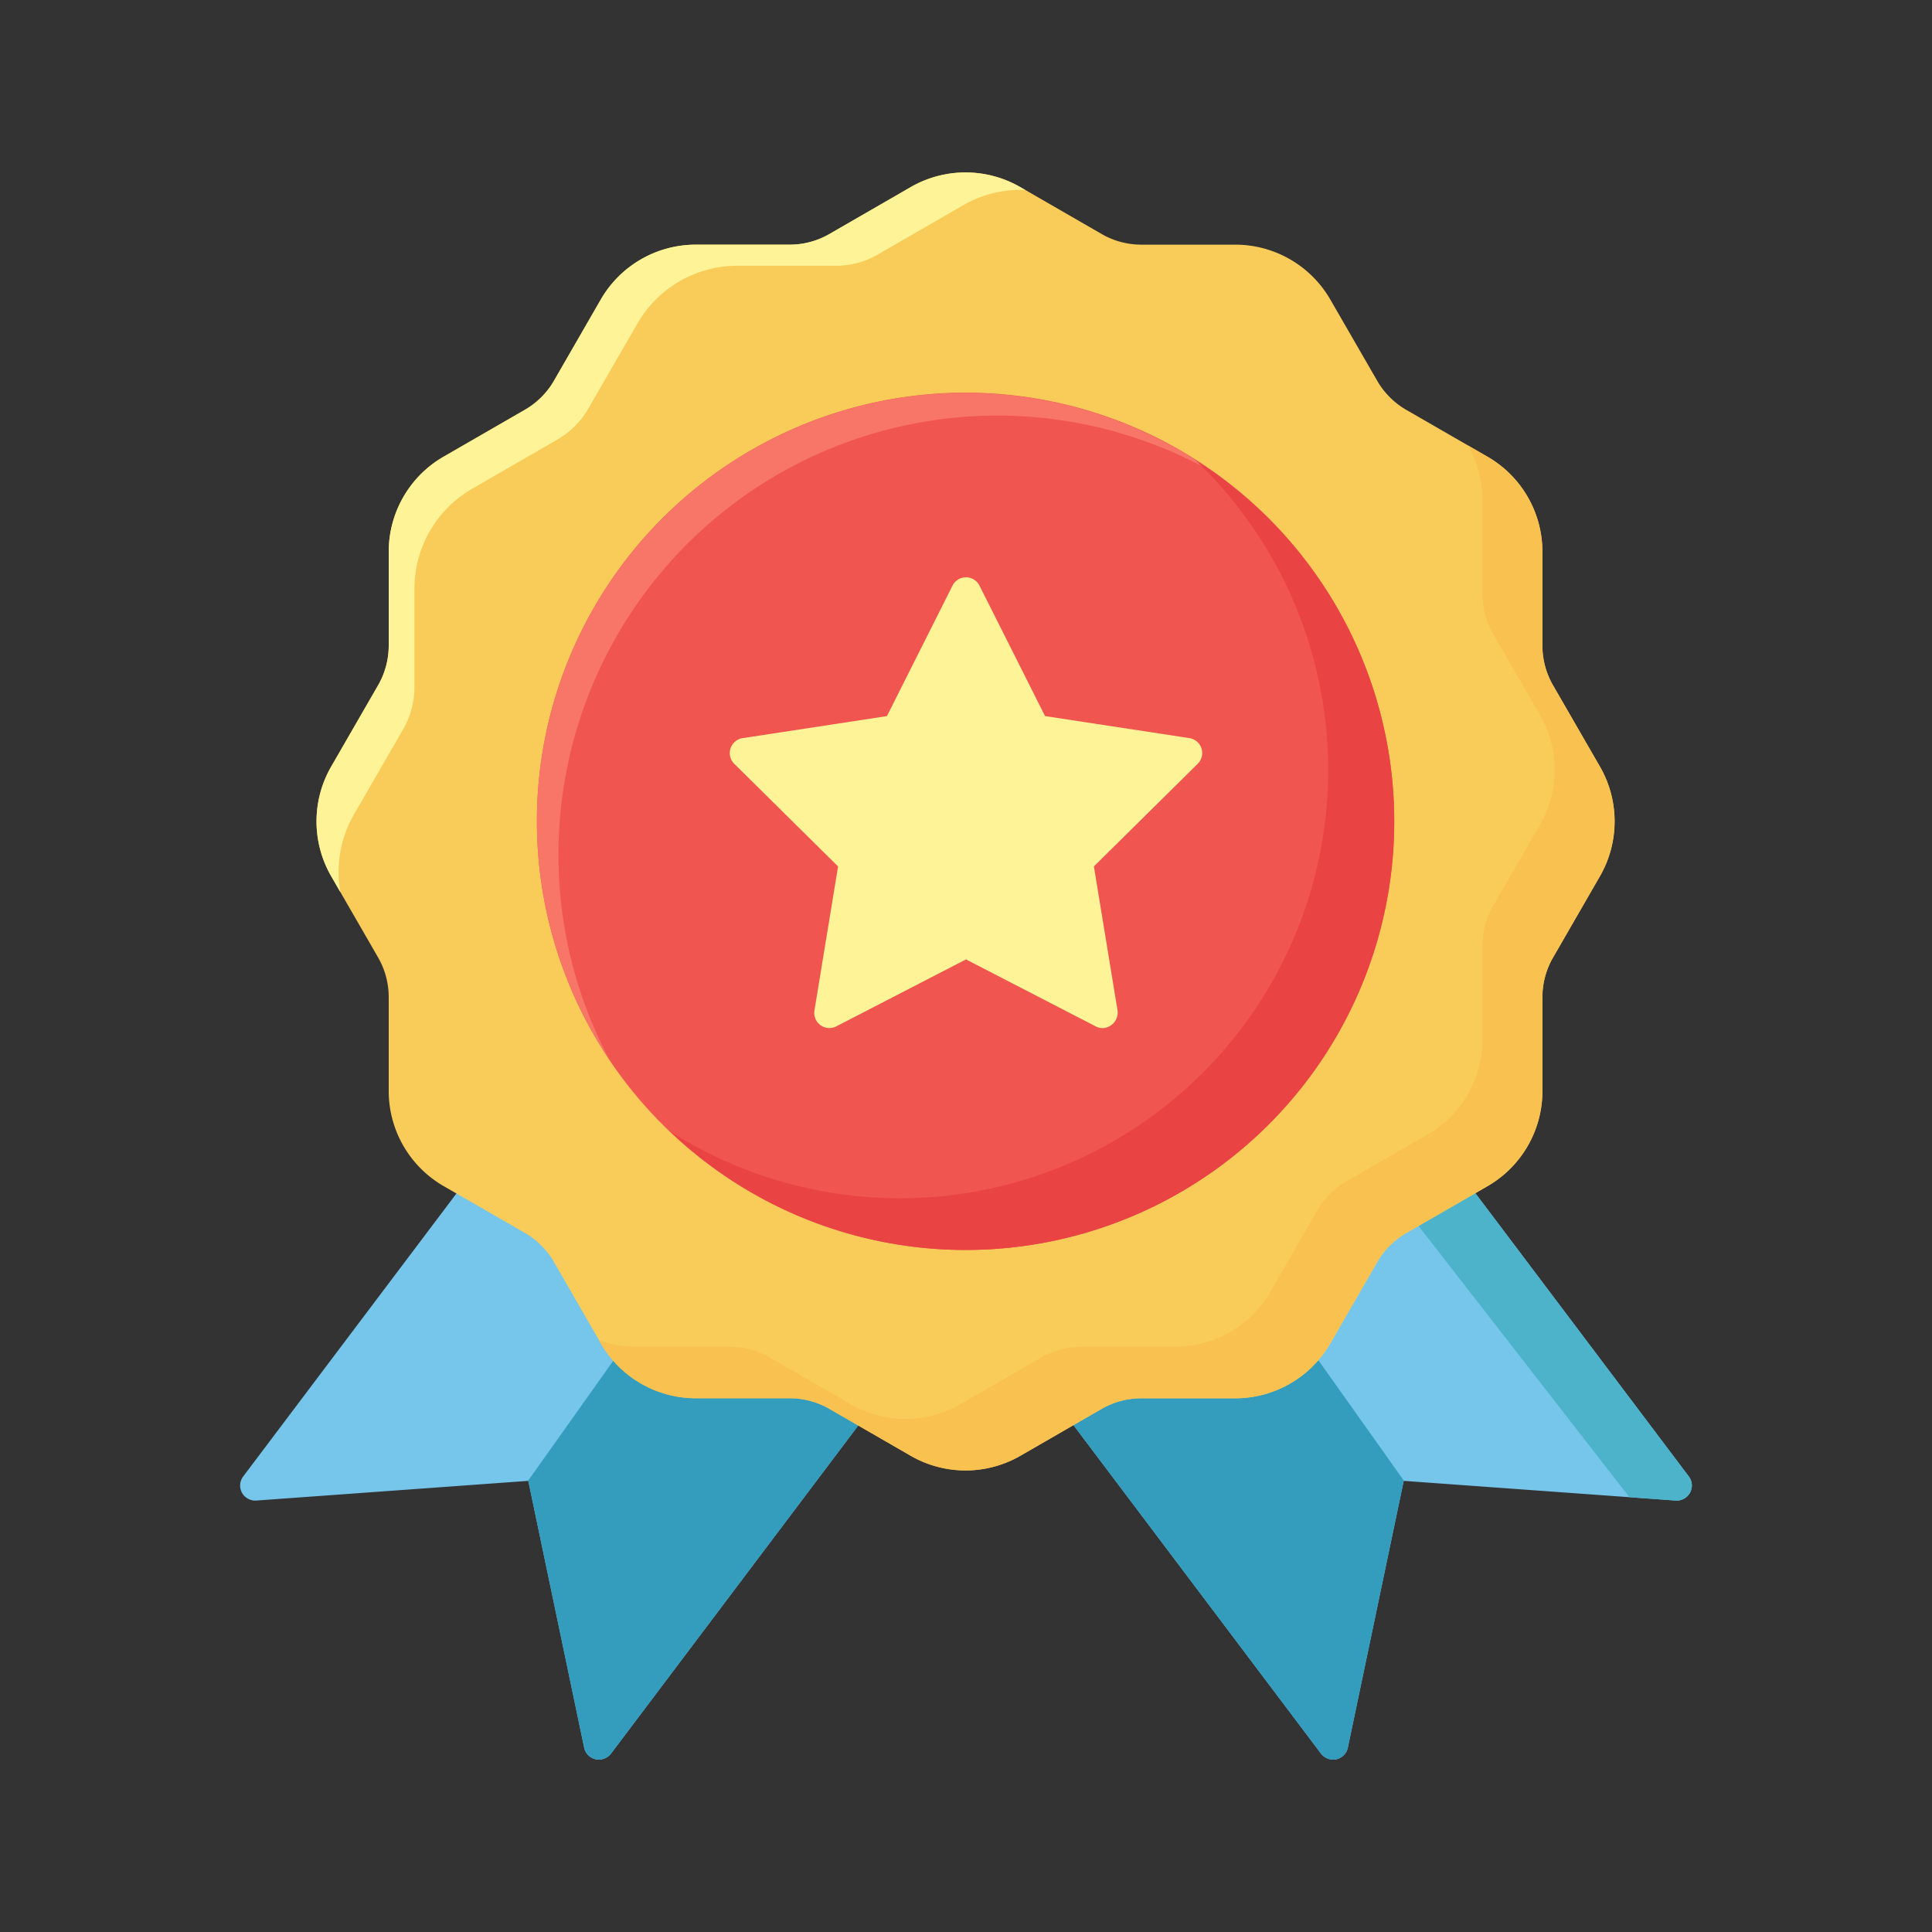
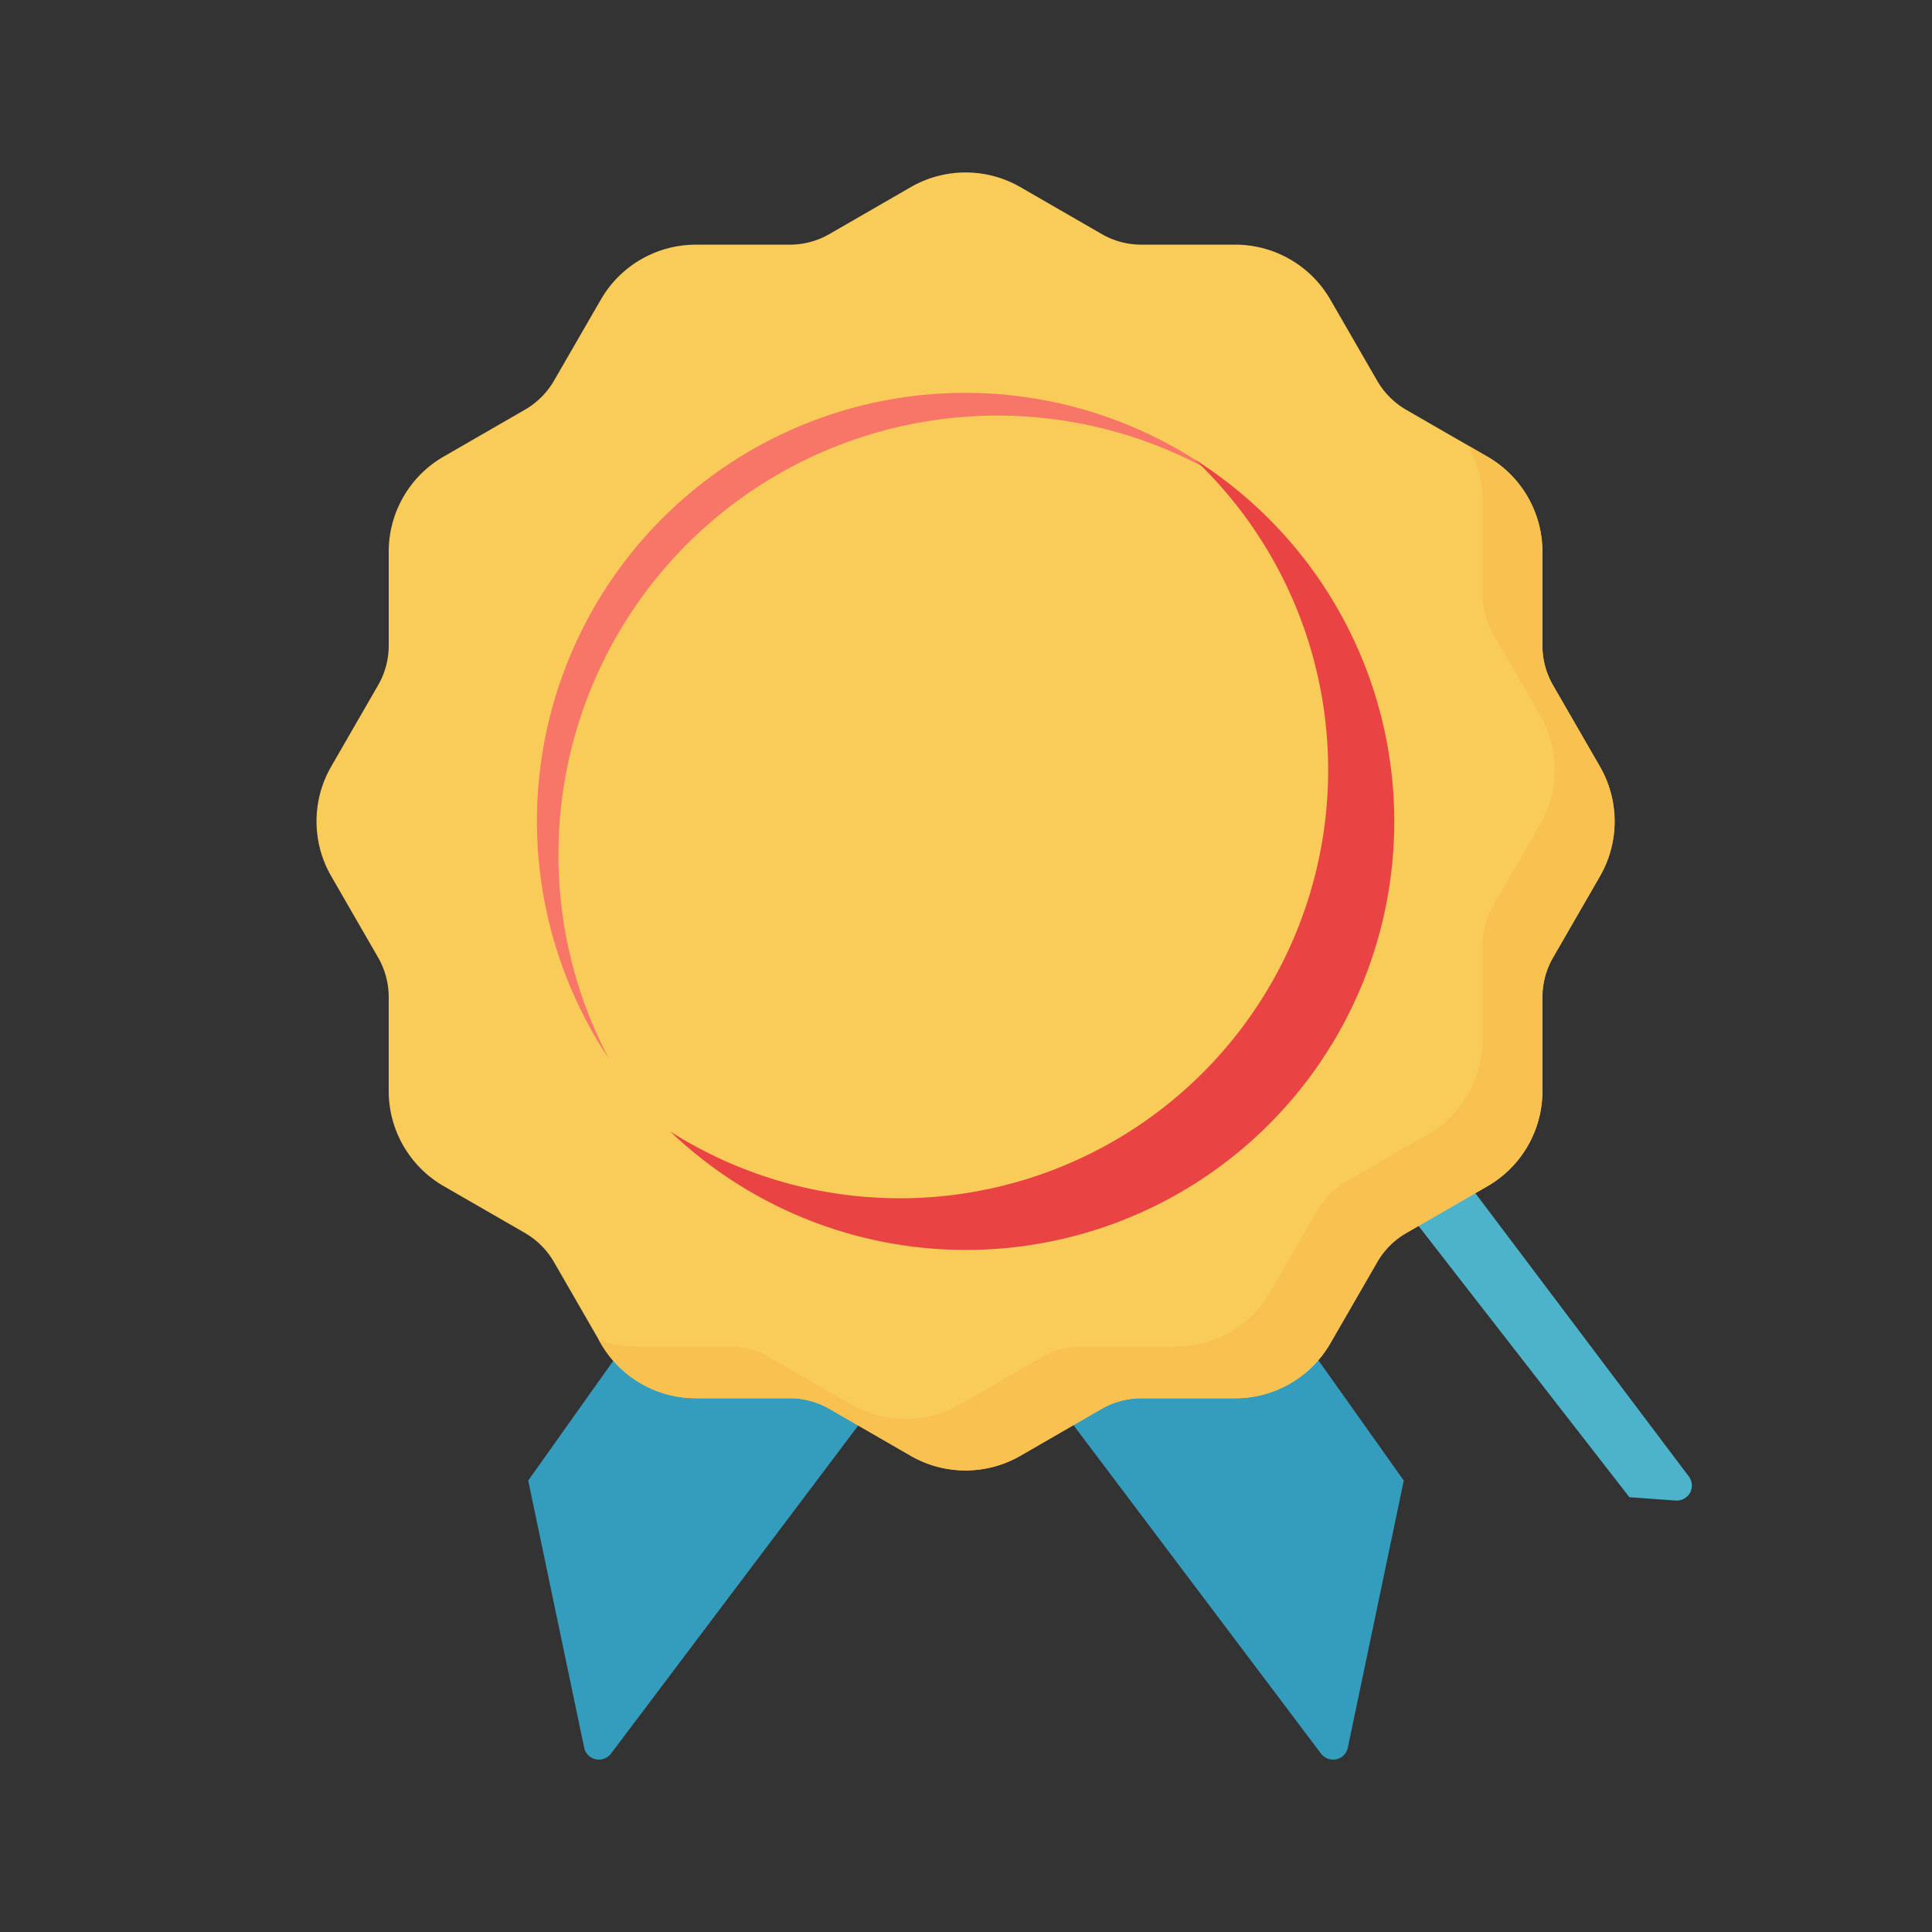
<svg xmlns="http://www.w3.org/2000/svg" id="Layer_1" height="512" viewBox="0 0 128 128" width="512" data-name="Layer 1">
  <rect x="0" y="0" width="128" height="128" fill="#333333" stroke="none" />
-   <path d="m111.887 97.817-16.022-21.261a38.819 38.819 0 0 1 -25.965 16.244l17.62 23.382a1.015 1.015 0 0 0 1.017.374 1 1 0 0 0 .761-.771l3.702-17.674 18.065 1.308a1.017 1.017 0 0 0 .9-.52 1 1 0 0 0 -.078-1.082z" fill="#76c5eb" />
  <path d="m69.9 92.8 17.62 23.382a1.015 1.015 0 0 0 1.017.374 1 1 0 0 0 .761-.771l3.702-17.674h.019l-7.905-11.134a38.539 38.539 0 0 1 -15.214 5.823z" fill="#349cbc" />
  <path d="m111.887 97.817-16.022-21.261a39.053 39.053 0 0 1 -2.774 3.521l14.86 19.116 3.118.226a1.017 1.017 0 0 0 .9-.52 1 1 0 0 0 -.082-1.082z" fill="#4db3ca" />
-   <path d="m16.113 97.817 16.022-21.261a38.819 38.819 0 0 0 25.965 16.244l-17.62 23.382a1.015 1.015 0 0 1 -1.017.374 1 1 0 0 1 -.761-.771l-3.702-17.674-18.069 1.308a1.017 1.017 0 0 1 -.9-.52 1 1 0 0 1 .082-1.082z" fill="#76c5eb" />
  <path d="m58.1 92.8-17.62 23.382a1.015 1.015 0 0 1 -1.017.374 1 1 0 0 1 -.761-.771l-3.702-17.674h-.019l7.909-11.136a38.539 38.539 0 0 0 15.21 5.825z" fill="#349cbc" />
  <path d="m63.97 97.417a7.258 7.258 0 0 1 -3.625-.968l-5.4-3.115a5.246 5.246 0 0 0 -2.625-.7h-6.23a7.268 7.268 0 0 1 -6.278-3.625l-3.112-5.399a5.264 5.264 0 0 0 -1.922-1.923l-5.4-3.113a7.274 7.274 0 0 1 -3.625-6.279v-6.23a5.253 5.253 0 0 0 -.7-2.625l-3.114-5.4a7.27 7.27 0 0 1 0-7.25l3.115-5.4a5.256 5.256 0 0 0 .7-2.624v-6.23a7.269 7.269 0 0 1 3.625-6.278l5.4-3.115a5.244 5.244 0 0 0 1.921-1.914l3.115-5.394a7.268 7.268 0 0 1 6.278-3.625h6.23a5.258 5.258 0 0 0 2.624-.7l5.4-3.116a7.272 7.272 0 0 1 7.25 0l5.4 3.115a5.25 5.25 0 0 0 2.625.7h6.229a7.27 7.27 0 0 1 6.279 3.625l3.115 5.395a5.265 5.265 0 0 0 1.921 1.923l5.4 3.114a7.269 7.269 0 0 1 3.625 6.278v6.23a5.26 5.26 0 0 0 .7 2.624l3.116 5.4a7.27 7.27 0 0 1 0 7.25l-3.115 5.4a5.249 5.249 0 0 0 -.7 2.625v6.229a7.271 7.271 0 0 1 -3.624 6.278l-5.4 3.115a5.252 5.252 0 0 0 -1.921 1.921l-3.115 5.4a7.27 7.27 0 0 1 -6.279 3.625h-6.238a5.263 5.263 0 0 0 -2.625.7l-5.4 3.116a7.263 7.263 0 0 1 -3.62.96z" fill="#f9cc5a" />
-   <path d="m23.442 53.974 3.276-5.674a5.527 5.527 0 0 0 .739-2.759v-6.552a7.644 7.644 0 0 1 3.811-6.6l5.674-3.276a5.514 5.514 0 0 0 2.021-2.022l3.276-5.672a7.642 7.642 0 0 1 6.6-3.812h6.551a5.529 5.529 0 0 0 2.759-.739l5.675-3.277a7.633 7.633 0 0 1 3.811-1.018c.1 0 .2.016.3.02l-.347-.2a7.272 7.272 0 0 0 -7.25 0l-5.4 3.116a5.258 5.258 0 0 1 -2.624.7h-6.23a7.268 7.268 0 0 0 -6.278 3.625l-3.106 5.395a5.244 5.244 0 0 1 -1.921 1.923l-5.4 3.115a7.269 7.269 0 0 0 -3.625 6.278v6.23a5.256 5.256 0 0 1 -.7 2.624l-3.115 5.4a7.27 7.27 0 0 0 0 7.25l.612 1.06a7.628 7.628 0 0 1 .891-5.135z" fill="#fef497" />
  <path d="m106 50.795-3.116-5.4a5.26 5.26 0 0 1 -.7-2.624v-6.23a7.269 7.269 0 0 0 -3.625-6.278l-1.314-.758a7.247 7.247 0 0 1 .972 3.619v6.23a5.26 5.26 0 0 0 .7 2.624l3.116 5.4a7.27 7.27 0 0 1 0 7.25l-3.115 5.4a5.249 5.249 0 0 0 -.7 2.625v6.229a7.271 7.271 0 0 1 -3.624 6.278l-5.4 3.115a5.252 5.252 0 0 0 -1.921 1.921l-3.115 5.4a7.27 7.27 0 0 1 -6.279 3.625h-6.231a5.263 5.263 0 0 0 -2.625.7l-5.4 3.116a7.272 7.272 0 0 1 -7.25 0l-5.4-3.115a5.246 5.246 0 0 0 -2.625-.7h-6.23a7.2 7.2 0 0 1 -2.447-.443l.136.236a7.268 7.268 0 0 0 6.278 3.625h6.23a5.246 5.246 0 0 1 2.625.7l5.4 3.115a7.272 7.272 0 0 0 7.25 0l5.4-3.116a5.263 5.263 0 0 1 2.625-.7h6.229a7.27 7.27 0 0 0 6.279-3.625l3.115-5.4a5.252 5.252 0 0 1 1.921-1.921l5.4-3.115a7.271 7.271 0 0 0 3.624-6.278v-6.235a5.249 5.249 0 0 1 .7-2.625l3.115-5.4a7.27 7.27 0 0 0 .002-7.245z" fill="#f8c150" />
-   <path d="m63.97 82.815a28.4 28.4 0 1 1 28.4-28.4 28.428 28.428 0 0 1 -28.4 28.4z" fill="#f15550" />
  <path d="m37 56.637a29.078 29.078 0 0 1 43.573-25.232 28.377 28.377 0 0 0 -40.227 38.749 28.912 28.912 0 0 1 -3.346-13.517z" fill="#f77668" />
  <path d="m79.179 30.459a28.374 28.374 0 0 1 -34.779 44.502 28.379 28.379 0 1 0 34.784-44.5z" fill="#e94443" />
-   <path d="m73.053 68.114a1 1 0 0 1 -.459-.114l-8.594-4.437-8.594 4.437a1.007 1.007 0 0 1 -1.047-.08 1 1 0 0 1 -.4-.971l1.566-9.545-6.877-6.8a1 1 0 0 1 .552-1.7l9.562-1.46 4.344-8.644a1 1 0 0 1 1.788 0l4.343 8.642 9.561 1.46a1 1 0 0 1 .554 1.7l-6.879 6.8 1.567 9.545a1.03 1.03 0 0 1 -.987 1.167z" fill="#fef497" />
</svg>